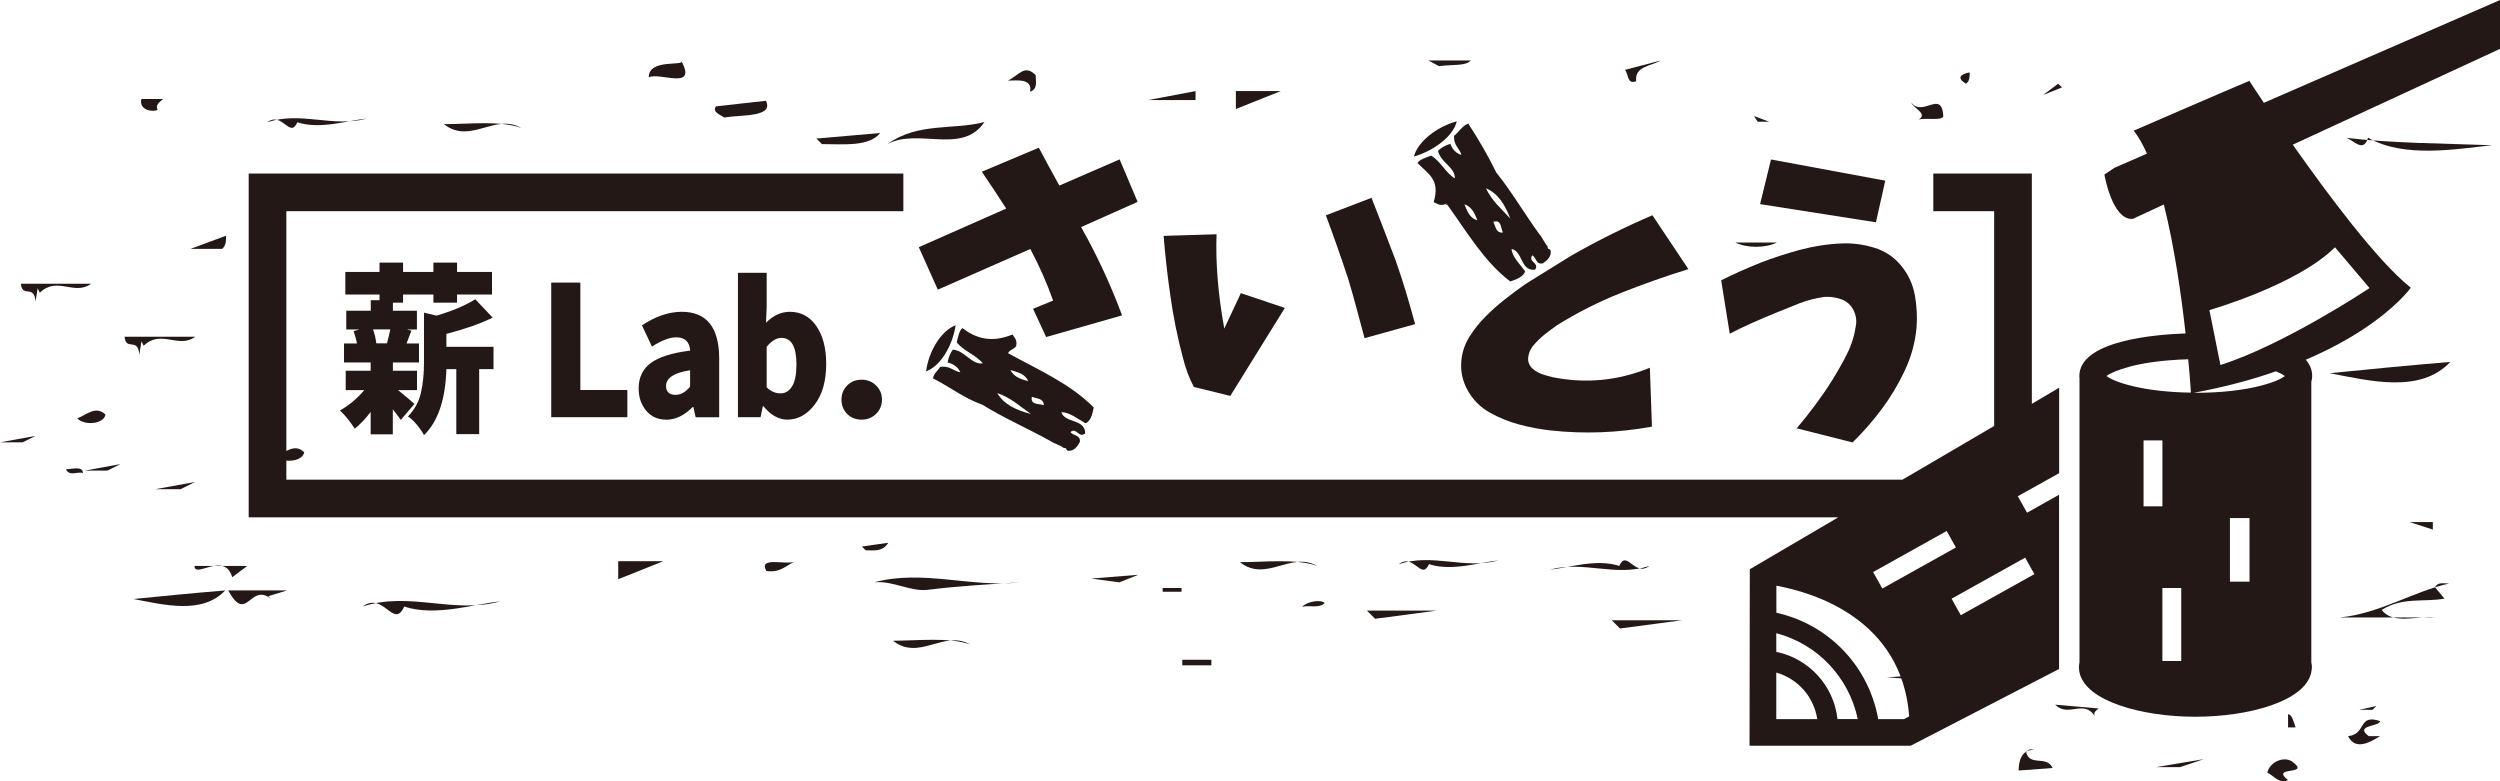
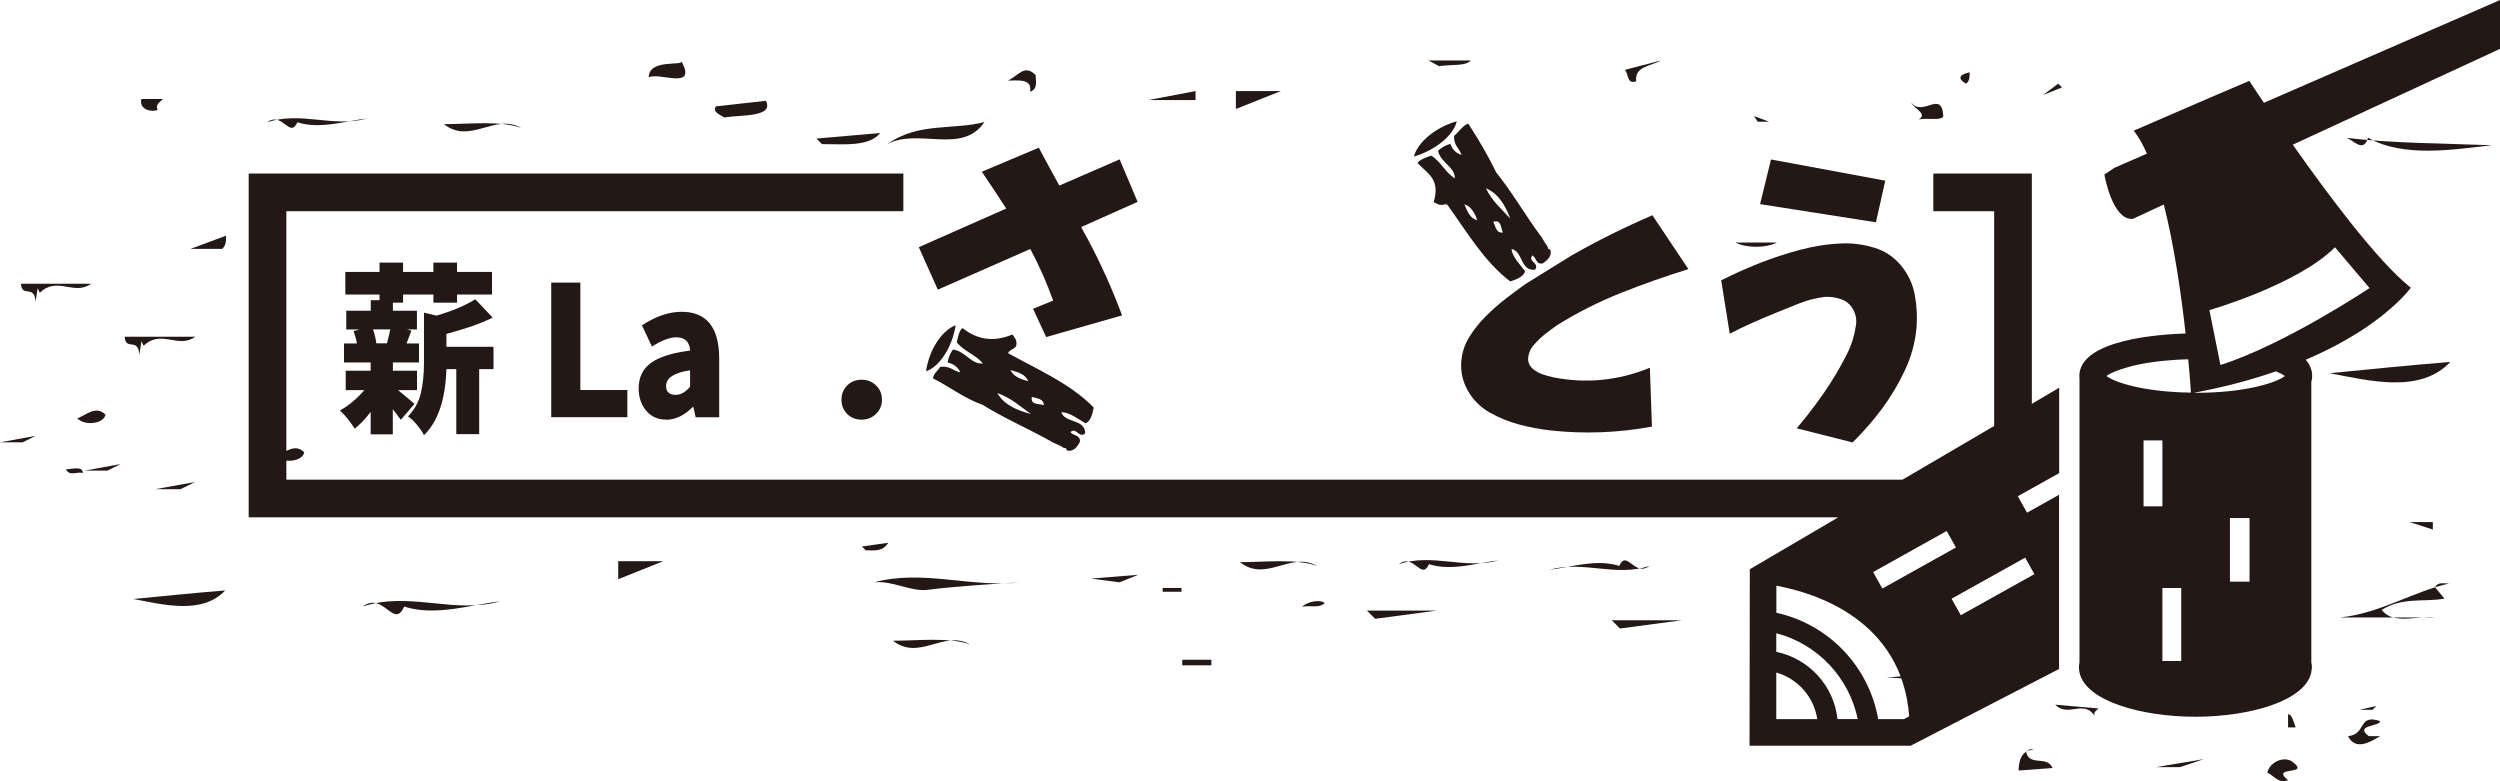
<svg xmlns="http://www.w3.org/2000/svg" viewBox="0 0 265.4 82.93">
  <defs>
    <style>.d,.e{fill:#231815;}.e{fill-rule:evenodd;}</style>
  </defs>
  <g id="a" />
  <g id="b">
    <g id="c">
      <g>
        <g>
          <polygon class="d" points="9 49.96 12.78 49.27 11.4 49.96 9 49.96" />
          <path class="d" d="M103,68.42c-2.8-1.6-5.4,1.8-8.2-.4,2.6,0,6-.4,8.2,.4Z" />
          <path class="d" d="M139.83,60.08c-2.8-1.6-5.4,1.8-8.2-.4,2.6,0,6-.4,8.2,.4Z" />
          <path class="d" d="M55.33,13.58c-2.8-1.6-5.4,1.8-8.2-.4,2.6,0,6-.4,8.2,.4Z" />
          <path class="d" d="M138.23,64.42c.6-.6,2-.8,2.4-.4-.6,.6-1.6,.2-2.4,.4Z" />
          <polygon class="d" points="131.2 9.67 135.97 9.67 131.2 11.57 131.2 9.67" />
          <polygon class="d" points="65.63 59.58 70.4 59.58 65.63 61.49 65.63 59.58" />
          <polygon class="d" points="121.91 10.62 126.92 9.67 126.92 10.62 121.91 10.62" />
          <path class="d" d="M68.87,8.21c0-2.02,3.75-1.15,3.46-1.73,1.73,3.17-2.3,1.15-3.46,1.73Z" />
          <rect class="d" x="123.43" y="62.42" width="2" height=".4" />
          <polygon class="d" points="115.83 61.42 120.83 61.02 118.83 61.82 115.83 61.42" />
          <path class="d" d="M94.21,15.3c3.24-2.35,7.06-1.47,10.3-2.35-2.35,3.53-7.06,.59-10.3,2.35Z" />
          <path class="d" d="M4.23,31.08l-.23-.48-.23,1.44c-.11-1.92-1.43-.36-1.55-1.92h7.45c-1.78,1.32-3.61-.84-5.44,.96Z" />
          <path class="d" d="M87.26,15.3l-.59-.59,6.77-.59c-1.18,1.47-3.82,1.18-6.18,1.18Z" />
          <path class="d" d="M98.45,62.62c-1.8,.2-3.68-1-5.65-.8,5.14-1.4,10.36,.6,15.5,0-3.25,.2-6.68,.4-9.85,.8Z" />
          <path class="d" d="M76.89,12.47c-.44-.29-1.32-.59-.88-1.18l5.3-.59c.88,1.77-2.65,1.47-4.41,1.77Z" />
          <path class="d" d="M152.76,7.02l-1.12-.6h4.5c-.56,.6-1.69,.4-3.38,.6Z" />
          <path class="d" d="M109.35,9.74c.29-1.47-1.47-1.18-2.35-1.18,1.18-.59,1.77-1.77,2.94-.59,0,.59,.29,1.47-.59,1.77Z" />
-           <path class="d" d="M28.8,63.59c-2.28-1.83-2.59,2.74-4.57-.91h6.24l-1.98,.61,.3,.3Z" />
          <path class="d" d="M200.29,71.93l6.77-.59c-2.06,1.18-5.3,.59-6.77,.59Z" />
          <path class="d" d="M16.74,11.66c-.58,.29-2.02,0-1.73-1.15h2.3c-.29,.29-.86,.58-.58,1.15Z" />
-           <path class="d" d="M24.65,61.28c-.8-2.8-4,.2-4-1.2h5.6l-1.6,1.2Z" />
          <path class="d" d="M8.2,44.42c1-.4,2-1.4,3-.4-.2,1-2.2,1.2-3,.4Z" />
          <rect class="d" x="125.51" y="70.04" width="3.09" height=".59" />
          <path class="d" d="M8.8,50.22c-.6-.2-1.4,.4-1.8-.4,.6,0,1.8-.4,1.8,.4Z" />
          <path class="d" d="M91.9,58.42l-.4-.4,2.8-.4c-.6,1-1.6,.8-2.4,.8Z" />
          <polygon class="d" points="0 46.96 3.78 46.27 2.4 46.96 0 46.96" />
-           <path class="d" d="M81.36,60.62c-.9-1.6,2.1-.6,3-1-.9,.4-1.5,1.2-3,1Z" />
          <path class="d" d="M247.33,39.62c4-.4,8-.8,12.8-1.2-3.2,3.4-8.6,2-12.8,1.2Z" />
          <path class="d" d="M14.17,63.59c3.04-.3,6.09-.61,9.74-.91-2.44,2.59-6.54,1.52-9.74,.91Z" />
          <path class="d" d="M173.7,8.62c-1,.4-.8-.8-1.2-1.2l3.8-1c-1,.6-2.8,.6-2.6,2.2Z" />
          <polygon class="d" points="218.5 8.88 218.9 9.28 216.9 10.08 218.5 8.88" />
          <path class="d" d="M251.39,14.62c-.52,1.8-1.73,0-2.43,0,5.03,.6,10.4,.6,15.6,.8-3.81,.4-9.36,1.4-13.17-.8Z" />
          <path class="d" d="M208.7,8.88c-1-.6-.6-1,.4-1.2,0,.4,0,1-.4,1.2Z" />
          <path class="d" d="M203.7,12.68c1-.6-.6-1.2-.8-1.8,1.2,1.6,3.2-1.4,3.4,1.4,0,.6-1.8,.2-2.6,.4Z" />
          <path class="d" d="M23.6,26.42h-3.37l3.77-1.4c0,.6,0,1-.4,1.4Z" />
          <polygon class="d" points="186.2 12.32 187.8 12.92 186.6 12.92 186.2 12.32" />
          <polygon class="d" points="255.8 55.42 258.27 55.42 258.27 56.22 255.8 55.42" />
          <path class="d" d="M251.47,78.15h1.2c-1,.6-2.6,1.6-3.4,0,2-.2,1-2.4,3.4-1.6,0,.6-2.8,.4-1.2,1.6Z" />
          <polygon class="d" points="250.47 75.35 252.27 74.95 251.87 75.35 250.47 75.35" />
          <path class="d" d="M222.38,76.01c-1.2-1.8-2.8,.2-4.2-1.2l4.6,.4c-.2,.2-.6,.4-.4,.8Z" />
          <path class="d" d="M242.9,77.22v-1.4c.4,0,.6,.8,.8,1.4h-.8Z" />
          <path class="d" d="M242.9,82.82c-1,.4-1.4-.4-2.2-.8,.2-1,1.6-1.8,2.6-1.2,2.2,1.6-2.4,.4-.4,2Z" />
          <path class="d" d="M214.3,81.8c0-.82,.2-2.2,1.6-2.2-.4-.14-.6,0-.8,.28,.4,1.51,2.2,.28,2.8,1.65l-3.6,.27Z" />
          <polygon class="d" points="239.73 74.25 240.93 73.85 240.93 74.25 239.73 74.25" />
          <path class="d" d="M151.7,59.89c-.8,1.8-1.6-1.2-3.2,0,3.6-1.2,7,.6,10.6-.4-2,.2-5,1.2-7.4,.4Z" />
          <path class="d" d="M171.9,60.08c.8-1.8,1.6,1.2,3.2,0-3.6,1.2-7-.6-10.6,.4,2-.2,5-1.2,7.4-.4Z" />
          <path class="d" d="M42.91,64.39c-1.1,2.48-2.2-1.65-4.41,0,4.96-1.65,9.64,.83,14.6-.55-2.75,.28-6.89,1.65-10.19,.55Z" />
          <path class="d" d="M31.57,12.98c-.8,1.8-1.6-1.2-3.2,0,3.6-1.2,7,.6,10.6-.4-2,.2-5,1.2-7.4,.4Z" />
          <polygon class="d" points="228.88 81.44 233.95 80.59 231.42 81.44 228.88 81.44" />
          <polygon class="d" points="145.11 64.82 152.55 64.82 145.98 65.69 145.11 64.82" />
          <polygon class="d" points="171.11 65.85 178.55 65.85 171.98 66.72 171.11 65.85" />
          <path class="d" d="M184.23,25.75h4.4c-1.2,.6-3.2,.6-4.4,0Z" />
          <path class="d" d="M258.51,62.35l.99,1.2c-2.22,.4-4.44-.2-6.66,1.2,1.23,1.6,3.7,.6,5.67,.8h-10.11c4.19-.4,7.89-2.8,11.59-3.6-.49,0-1.23-.2-1.48,.4Z" />
          <path class="d" d="M15.25,36.71l-.23-.48-.23,1.44c-.12-1.92-1.44-.36-1.56-1.92h7.5c-1.79,1.32-3.63-.84-5.48,.96Z" />
          <path class="d" d="M29.3,48.42c1-.4,2-1.4,3-.4-.2,1-2.2,1.2-3,.4Z" />
          <path class="d" d="M29.9,54.22c-.6-.2-1.4,.4-1.8-.4,.6,0,1.8-.4,1.8,.4Z" />
          <polygon class="d" points="16.5 51.93 20.7 51.17 19.17 51.93 16.5 51.93" />
        </g>
        <path class="d" d="M44,42.88l-1.45,1.69c-.08-.11-.23-.31-.44-.59-.21-.28-.35-.46-.41-.53v2.66h-2.35v-2.38c-.57,.75-1.14,1.34-1.69,1.78-.5-.78-1.02-1.42-1.57-1.93,.99-.57,1.85-1.29,2.58-2.16h-1.97v-2.06h2.65v-.88h-2.83v-2.02h1.37c-.04-.29-.16-.72-.35-1.31l.62-.17h-1.4v-1.99h2.6v-1.12h.93v-.6h-3.63v-2.4h3.63v-.99h2.5v.99h3.22v-.99h2.51v.99h3.71v2.4h-3.71v.86h-2.51v-.86h-3.22v.86h-1.08v.86h2.55v1.99h-1.05l.46,.13c-.19,.52-.36,.97-.51,1.35h1.32v2.02h-2.77v.88h2.56v2.06h-2.01c.71,.57,1.29,1.06,1.74,1.46Zm-2.56-7.91h-1.84c.18,.52,.3,1.02,.35,1.48h1.13c.19-.72,.31-1.22,.35-1.48Zm10.95,1.84v2.38h-1.52v6.9h-2.43v-6.9h-1.05c-.1,3.22-.89,5.56-2.38,7.01-.15-.31-.4-.68-.75-1.1-.35-.42-.67-.72-.95-.89,.7-.72,1.16-1.56,1.37-2.49,.22-.94,.33-2.01,.33-3.22v-5.31l1.33,.32c1.66-.49,3.04-1.07,4.12-1.74l1.84,1.95c-1.23,.61-2.86,1.19-4.91,1.73v1.37h4.99Z" />
        <path class="d" d="M58.52,44.28v-14.28h3.09v11.4h4.99v2.89h-8.08Z" />
        <path class="d" d="M70.72,44.55c-.89,0-1.6-.32-2.13-.96-.53-.64-.79-1.42-.79-2.36,0-1.16,.43-2.06,1.3-2.7,.87-.64,2.25-1.07,4.17-1.31-.07-.94-.56-1.41-1.48-1.41-.7,0-1.56,.33-2.58,.98l-1.06-2.25c1.45-.96,2.86-1.44,4.22-1.44,2.65,0,3.98,1.66,3.98,4.99v6.21h-2.5l-.24-1.09h-.07c-.9,.9-1.84,1.35-2.82,1.35Zm1.06-2.64c.51,0,1-.29,1.48-.86v-1.74c-1.7,.25-2.55,.81-2.55,1.67,0,.63,.35,.94,1.06,.94Z" />
-         <path class="d" d="M83.6,44.55c-.92,0-1.77-.47-2.55-1.42h-.07l-.24,1.16h-2.4v-15.33h3.05v3.67l-.07,1.63c.76-.77,1.61-1.16,2.53-1.16,1.17,0,2.11,.5,2.81,1.51,.7,1.01,1.05,2.35,1.05,4.02,0,1.81-.41,3.25-1.22,4.32-.82,1.07-1.79,1.6-2.91,1.6Zm-.73-2.79c.51,0,.91-.25,1.22-.75,.31-.5,.46-1.27,.46-2.31,0-1.89-.53-2.83-1.59-2.83-.52,0-1.04,.31-1.57,.94v4.31c.43,.42,.92,.64,1.47,.64Z" />
        <path class="d" d="M91.47,44.55c-.62,0-1.13-.2-1.54-.61-.4-.41-.6-.91-.6-1.51s.2-1.09,.6-1.5c.4-.41,.91-.62,1.54-.62s1.12,.21,1.54,.62c.42,.41,.62,.91,.62,1.5s-.21,1.09-.62,1.5c-.42,.41-.93,.62-1.54,.62Z" />
        <path class="d" d="M97.54,26.24l9.28-4.1c-.84-1.3-1.7-2.6-2.59-3.91l6.05-2.55c.72,1.36,1.45,2.7,2.18,4.02l6.4-2.78,1.91,4.51-5.99,2.67c.21,.42,.42,.81,.64,1.18,1.43,2.67,2.66,5.4,3.7,8.2l-8.06,2.3-1.39-3,2.13-.87c-.66-1.87-1.47-3.69-2.42-5.48l-9.82,4.32-2.02-4.51Z" />
-         <path class="d" d="M123.53,25.04l5.62-.17c-.11,3.04,.16,6.38,.82,10.01l1.76-3.76,4.67,1.57-5.79,9.34-3.87-.95c-.51-.97-.9-2.01-1.17-3.14-.57-2.13-1.01-4.31-1.32-6.52-.32-2.21-.56-4.34-.72-6.38Zm17.22-2.18l4.85-1.86c.86,2.18,1.71,4.41,2.57,6.67,.9,2.58,1.38,4.28,2.06,6.74l-5.37,1.49c-.63-2.3-1-3.86-1.74-6.31-.76-2.3-1.55-4.55-2.37-6.74Z" />
        <path class="d" d="M166.8,27.14c2.79-1.59,5.66-3.02,8.62-4.29l3.82,5.72c-2.42,.75-4.81,1.59-7.17,2.53-2.36,.94-4.62,2.08-6.77,3.42-.46,.32-.9,.66-1.34,1-.43,.35-.83,.74-1.19,1.17-.36,.43-.54,.94-.55,1.52,.05,.4,.22,.72,.52,.96,.3,.25,.63,.43,.99,.56,.36,.12,.74,.23,1.13,.32,3.52,.7,6.95,.36,10.29-1.01l.22,6.25c-3.6,.66-7.2,.8-10.81,.4-1.13-.13-2.23-.34-3.31-.63-1.08-.29-2.12-.71-3.11-1.27-.99-.56-1.76-1.34-2.32-2.33-.56-.99-.79-2.06-.68-3.21,.09-.92,.39-1.76,.88-2.54,.49-.77,1.05-1.48,1.69-2.11,.63-.64,1.31-1.24,2.02-1.8,.71-.56,1.45-1.11,2.22-1.65" />
        <path class="d" d="M186.81,27.92c1.4-.54,2.83-1.01,4.29-1.4,1.46-.39,2.95-.62,4.47-.68,1.13-.04,2.27,.11,3.41,.46,1.14,.35,2.09,.98,2.85,1.91,.76,.92,1.24,1.97,1.45,3.13,.21,1.16,.27,2.31,.18,3.44-.15,1.61-.57,3.13-1.26,4.58-.68,1.45-1.49,2.8-2.43,4.06-.94,1.26-1.97,2.44-3.1,3.55l-5.93-1.5c.7-.83,1.36-1.66,1.99-2.51,.63-.85,1.23-1.72,1.79-2.62,.56-.9,1.09-1.83,1.56-2.77,.48-.95,.79-1.96,.95-3.05,.09-.59-.02-1.15-.31-1.68-.29-.53-.73-.9-1.32-1.09-.59-.2-1.16-.27-1.73-.23-.94,.13-1.81,.36-2.64,.68-.83,.33-1.66,.66-2.51,1.01-.85,.35-1.68,.7-2.49,1.06-.81,.36-1.61,.74-2.4,1.16l-.91-5.67c1.33-.67,2.69-1.28,4.09-1.83Z" />
        <polygon class="d" points="200.14 19.18 199.15 23.6 186.85 21.67 188.01 16.93 200.14 19.18" />
        <path class="e" d="M112.9,47.53c-.42-.3-1-.44-1.42-.73-2.36-1.31-4.92-2.42-7.18-3.83-1.99-.7-3.46-1.91-5.26-2.8,.13-.64,.53-.78,.76-1.22,1.05-.15,1.38,.44,2.15,.57-.25-.54-.71-.89-1.35-1.04,.1-.63,.32-1.03,.56-1.37,1.32,.15,1.95,1.61,3.18,1.47-.75-.92-2.03-1.3-2.77-2.23,.14-.63,.27-1.27,.6-1.52,1.38,1.06,3.03,1.62,5.32,.68,.19,.34,.52,.54,.39,1.21-.22,.39-.66,.36-.87,.77,3.2,1.76,6.64,3.26,9.1,5.77-.15,.84-.39,1.49-.87,1.68-.76-.42-1.73-1.22-2.57-1.17,.41,1.18,2.51,.67,2.54,2.23-.67,.59-.93-.69-1.57-.13,.27,.41,1.09,.27,1,1.05-.3,.54-.65,.99-1.26,.93-.12,0-.11-.12-.19-.15,.02-.18-.18-.12-.31-.15Zm-3.46-3.58c-1.13-.8-2.13-1.73-3.57-2.22,.71,1.22,2.04,1.82,3.57,2.22Zm1.37-.93c0-.73-.74-.7-1.27-.89-.17,.89,.74,.69,1.27,.89Zm-1.66-2.55c-.28-.75-1.09-.96-1.88-1.19,.33,.7,1.07,.97,1.88,1.19Z" />
        <path class="e" d="M101.45,34.53c-1.52,.57-2.84,2.69-3.14,4.89,1.54-.54,2.82-2.74,3.14-4.89Z" />
        <path class="e" d="M164.44,26.42c.04,.08,.16,.06,.17,.17,.12,.59-.29,.99-.8,1.36-.77,.2-.7-.63-1.14-.84-.5,.7,.81,.79,.29,1.52-1.57,.18-1.27-1.95-2.49-2.2,.04,.83,.94,1.68,1.44,2.37-.14,.5-.76,.82-1.58,1.08-2.75-2.08-4.61-5.27-6.7-8.17-.39,.26,.18-.3-.19-.03-.65,.21-.88-.08-1.24-.22,.7-2.37-.51-2.94-1.72-4.15,.22-.36,.84-.57,1.46-.79,1,.61,1.51,1.81,2.51,2.42,.01-1.23-1.51-1.66-1.79-2.93,.31-.29,.69-.56,1.31-.74,.22,.61,.61,1,1.18,1.18-.22-.73-.83-.98-.79-2.03,.42-.29,.88-1.09,1.51-1.3,1.07,1.65,2.07,3.33,2.97,5.19,1.64,2.03,3.01,4.4,4.57,6.54,.34,.38,.54,.92,.88,1.3,.03,.12,0,.33,.18,.28Zm-6.69-6.43c.63,1.35,1.67,2.21,2.58,3.21-.55-1.45-1.29-2.67-2.58-3.21Zm.78,3.56c.25,.49,.29,1.23,1.02,1.13-.25-.49-.15-1.41-1.02-1.13Zm-3.07-1.86c.31,.75,.6,1.51,1.38,1.69-.3-.77-.64-1.46-1.38-1.69Z" />
        <path class="e" d="M150.1,16.62c.41-1.57,2.39-3.15,4.55-3.74-.37,1.59-2.44,3.13-4.55,3.74Z" />
        <path class="d" d="M240.33,10.91c-.91-1.35-1.46-2.2-1.48-2.23l-.06-.1-.11,.05c-3.13,1.32-11.91,5.13-12,5.17l-.17,.07,.11,.14c.47,.62,.9,1.4,1.3,2.3l-3.44,1.5-1.08,.72,.02,.09c.03,.19,.85,4.62,2.87,4.62,.04,0,.08,0,.12,0l3.3-1.53c1.13,4.47,1.87,9.71,2.31,13.69-3.03,.1-10.82,.7-11.26,4.22h0v.08c0,.07-.02,.15-.02,.23,0,.07,.01,.13,.02,.19v30.19c-.04,.17-.06,.35-.06,.53s.03,.37,.06,.55h0c.65,3.06,6.64,4.7,12.3,4.7s11.65-1.64,12.3-4.7h.01v-.09c.03-.15,.06-.31,.06-.47,0-.17-.02-.34-.06-.5v-29.79c.06-.2,.09-.41,.09-.63,0-.66-.25-1.23-.68-1.72,2.56-1.09,4.55-2.22,6.03-3.19,3.56-2.34,4.98-4.27,5.04-4.35l.08-.11-.1-.08c-3.48-2.8-8.69-9.79-12.43-15.1l21.93-10.14,.08-.04V0l-25.07,10.91Zm-8.77,59.26h-2v-7.75h2v7.75Zm-4-16.42v-7h2v7h-2Zm-3.94-13.83c.35-.28,1.18-.65,2.45-.99,.11-.03,.21-.06,.33-.09,.18-.04,.38-.09,.58-.13,.21-.04,.42-.09,.65-.13,.18-.03,.36-.06,.55-.09,.28-.04,.58-.08,.88-.12,.18-.02,.36-.04,.56-.06,.36-.04,.73-.06,1.12-.09,.18-.01,.34-.03,.52-.04,.34-.02,.68-.03,1.04-.04,.2,2.06,.28,3.39,.28,3.45v.09c-5.16-.07-8.2-1.15-8.96-1.77Zm15.19,21.83h-2.08v-6.75h2.08v6.75Zm-5.72-20.05c-.07,0-.13,0-.2,0,3.34-.62,6.24-1.41,8.72-2.28,.44,.18,.76,.35,.95,.5-.79,.64-3.99,1.78-9.47,1.78Zm14.79-15.45l3.67,4.33s-9,6-15.83,8.17l-1.17-5.83s9.33-2.67,13.33-6.67Z" />
        <path class="d" d="M215.19,54.43l-.98-1.75,4.39-2.45v-9.07l-2.9,1.71V18.42h-10.46v4h6.46v22.8l-9.73,5.7H30.4V22.42H95.9v-4H26.4V54.92H195.15l-9.39,5.51-.03,18.74h17.1l15.76-8.15v-18.5l-3.4,1.91Zm-26.62,21.91v-4.94c2.29,.65,3.99,2.58,4.35,4.94h-4.35Zm6.5,0c-.39-3.53-3.01-6.42-6.5-7.14v-1.98c4.4,1.16,7.72,4.7,8.65,9.12h-2.16Zm7.06,0h-2.74c-.99-5.59-5.22-10.05-10.81-11.29v-2.87c4.04,.74,13.33,3.57,14.1,13.87l-.55,.29Zm-2.3-13.86l-.98-1.75,7.81-4.36,.98,1.75-7.81,4.36Zm8.33,2.83l-.98-1.75,7.81-4.36,.98,1.75-7.81,4.36Z" />
      </g>
    </g>
  </g>
</svg>